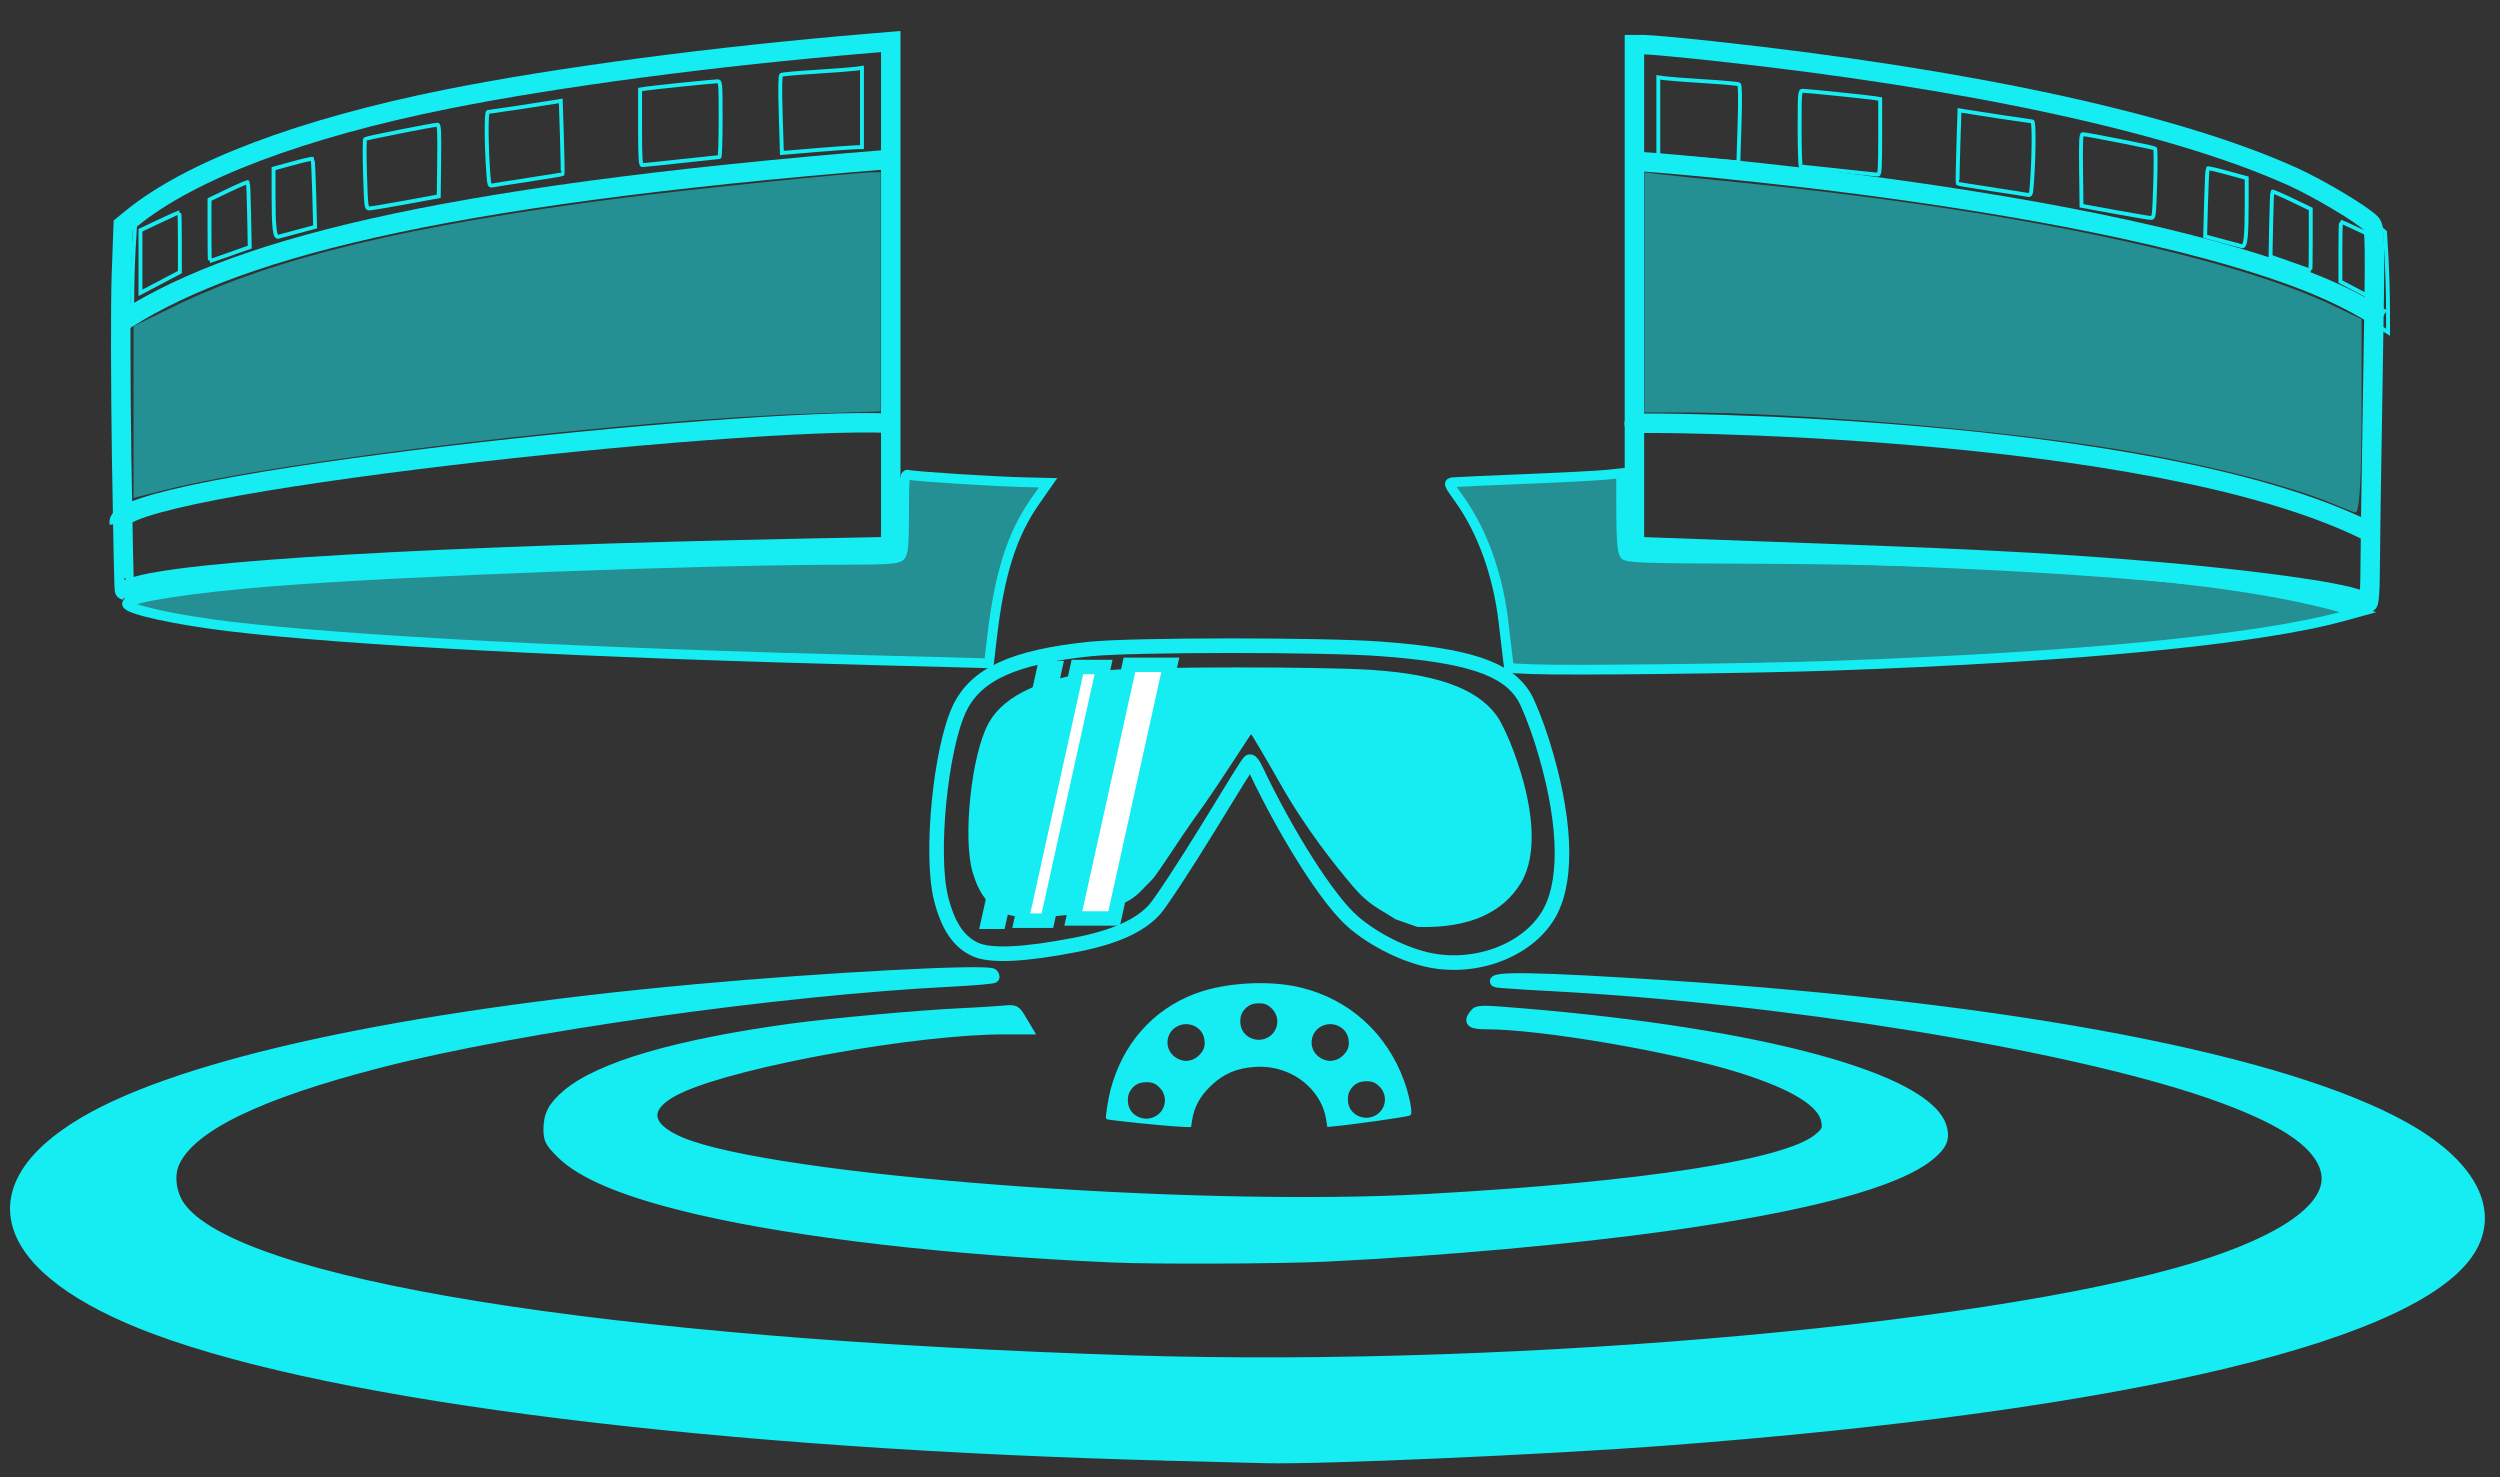
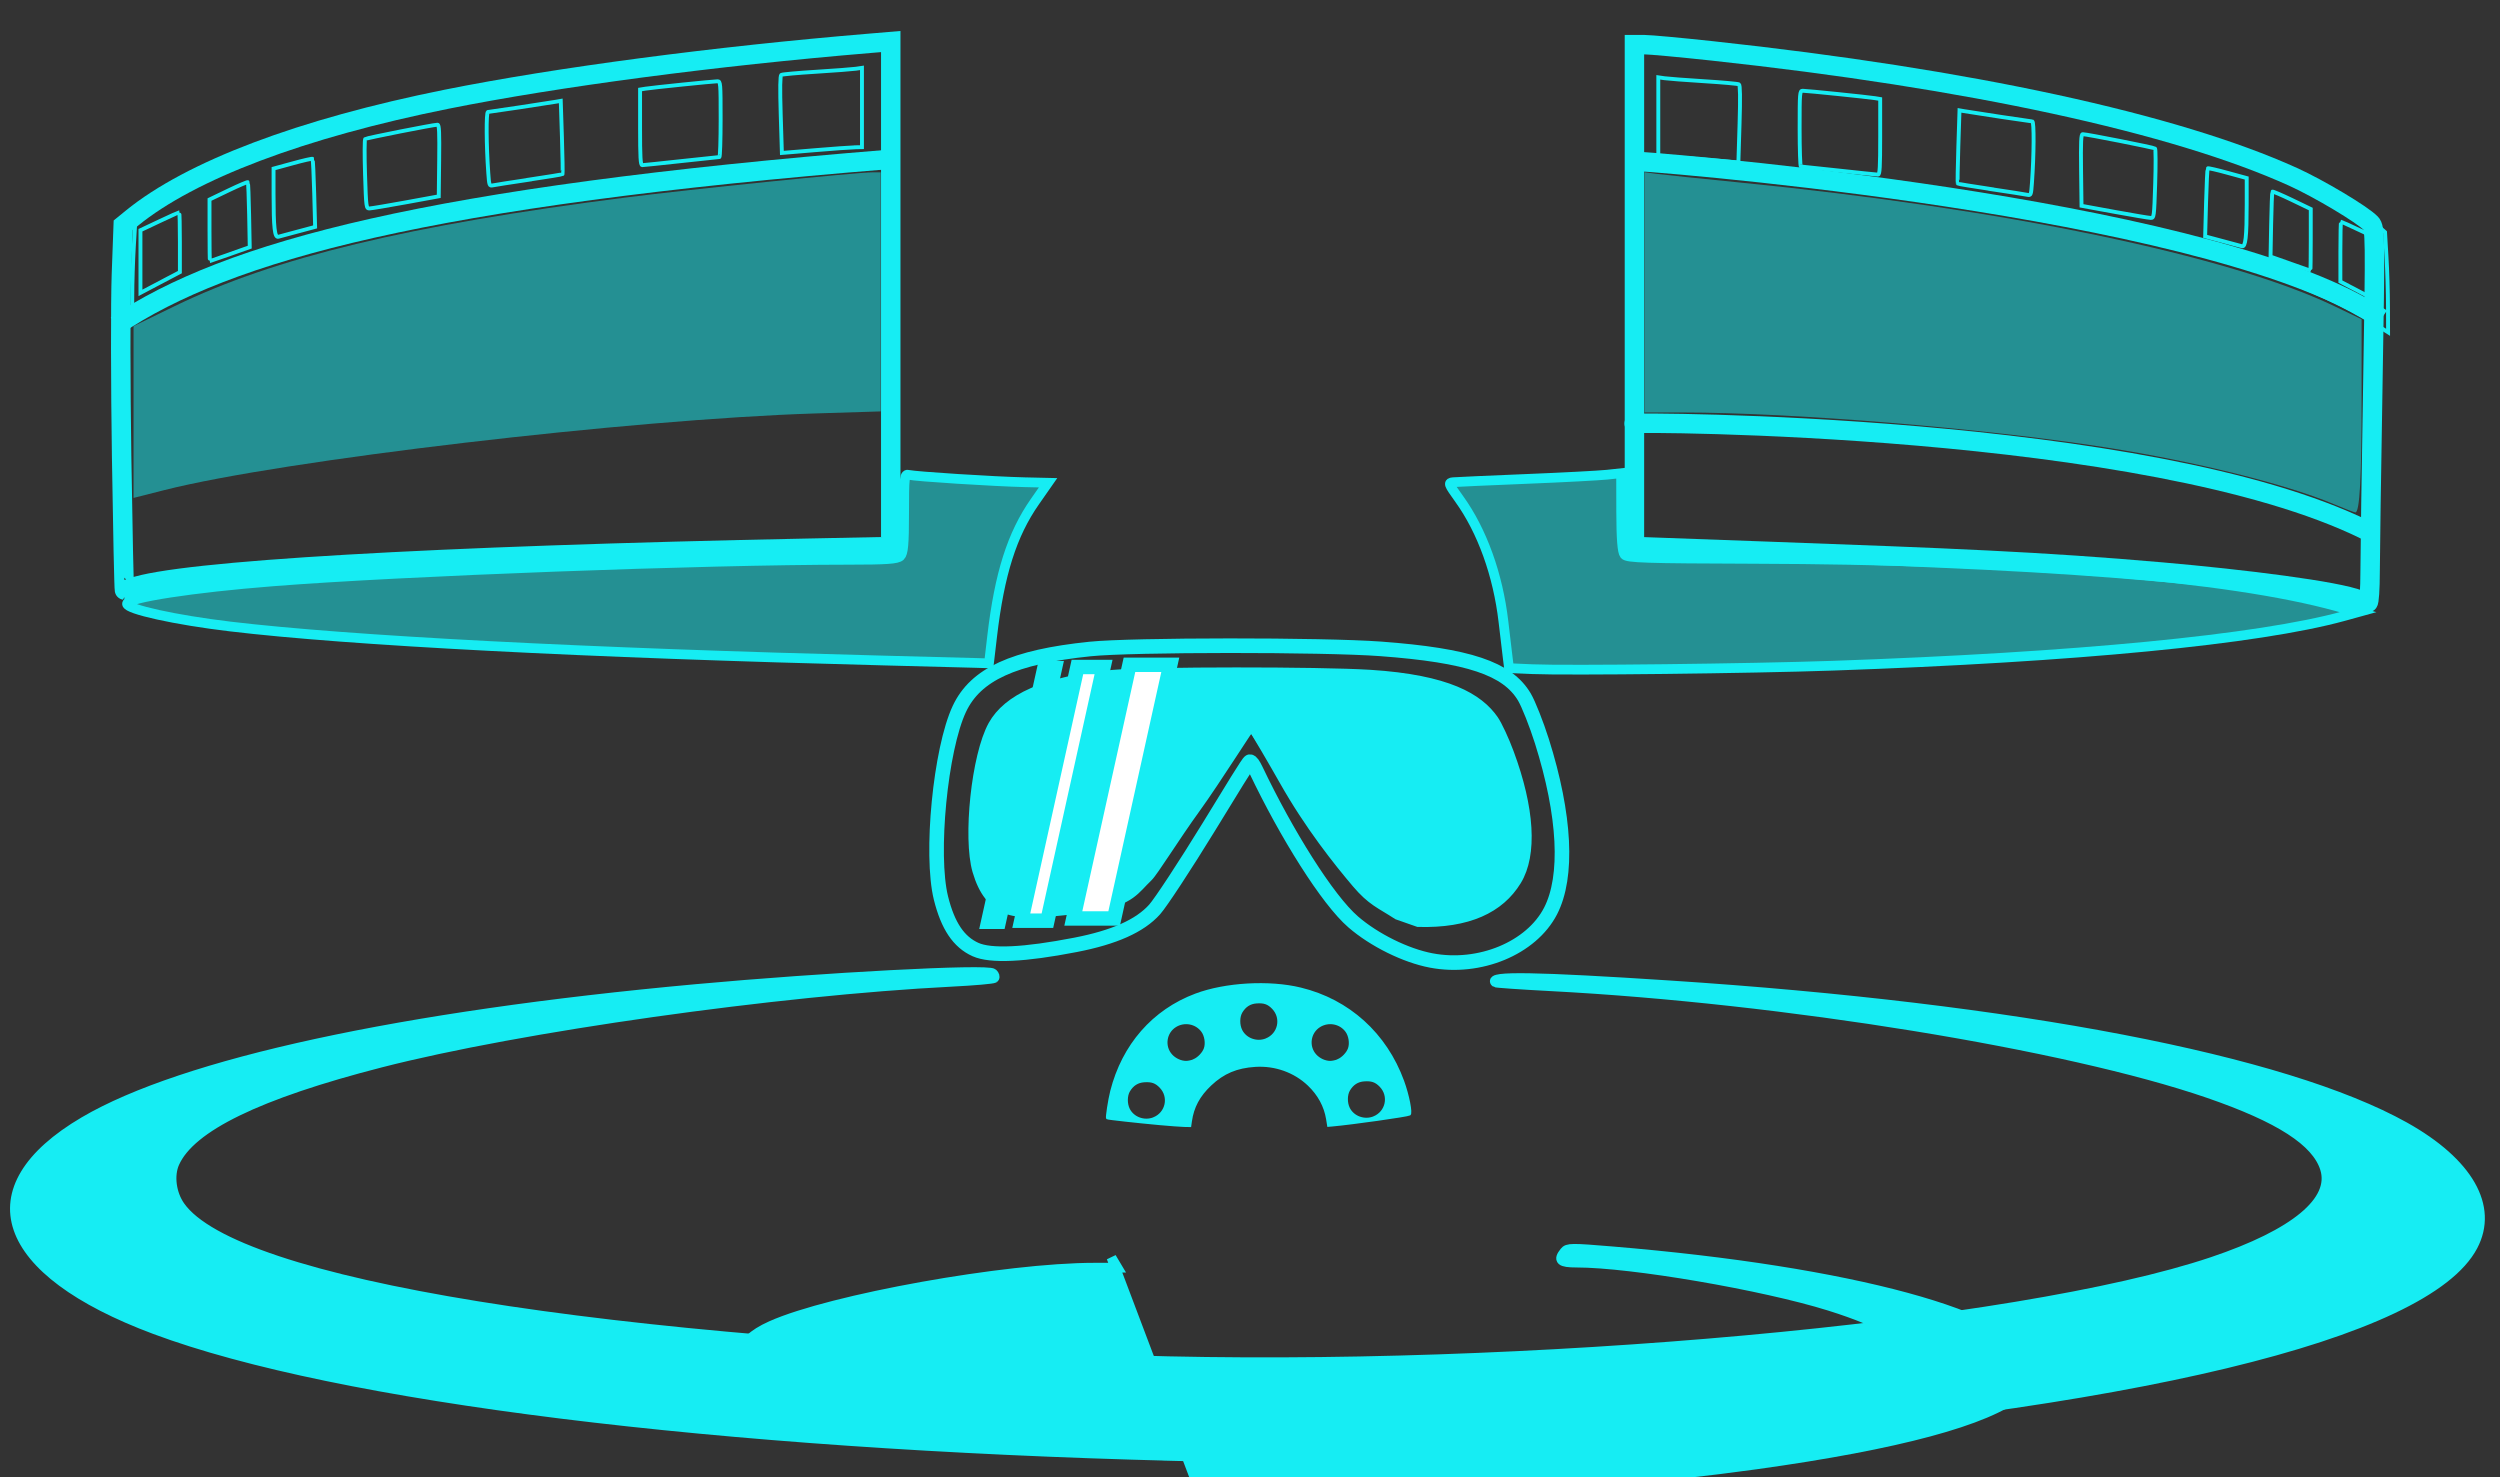
<svg xmlns="http://www.w3.org/2000/svg" xmlns:ns1="http://sodipodi.sourceforge.net/DTD/sodipodi-0.dtd" xmlns:ns2="http://www.inkscape.org/namespaces/inkscape" width="66" height="39" viewBox="0 0 66 39" fill="none" version="1.1" id="svg15" ns1:docname="logo.svg" ns2:version="1.0.2-2 (e86c870879, 2021-01-15)">
  <rect x="0" y="0" width="66" height="39" fill="#333333" stroke="none" />
  <ns1:namedview pagecolor="#ffffff" bordercolor="#666666" borderopacity="1" objecttolerance="10" gridtolerance="10" guidetolerance="10" ns2:pageopacity="0" ns2:pageshadow="2" ns2:window-width="1920" ns2:window-height="1017" id="namedview17" showgrid="false" ns2:zoom="5.6782817" ns2:cx="25.714995" ns2:cy="36.636638" ns2:window-x="-8" ns2:window-y="-8" ns2:window-maximized="1" ns2:current-layer="svg15" ns2:document-rotation="0" />
  <defs id="defs13">
    <clipPath id="clip0">
      <rect width="66" height="38.86" fill="white" id="rect10" />
    </clipPath>
    <rect x="-332.293" y="-165.477" width="269.318" height="189.595" id="rect1029-8" />
    <rect x="-332.293" y="-165.477" width="269.318" height="189.595" id="rect1067" />
    <rect x="-332.293" y="-165.477" width="269.318" height="189.595" id="rect972-5" />
    <rect x="-332.293" y="-165.477" width="269.318" height="189.595" id="rect1070" />
  </defs>
  <path style="font-variation-settings:normal;display:inline;vector-effect:none;fill:#16edf3;fill-opacity:0.502;stroke:#16edf3;stroke-width:0.257;stroke-linecap:butt;stroke-linejoin:miter;stroke-miterlimit:4;stroke-dasharray:none;stroke-dashoffset:0;stroke-opacity:1;stop-color:#000000" d="M 23.41,17.44 C 15.389,17.236 9.233,16.916 6.072,16.539 c -1.435,-0.171 -2.719,-0.454 -2.719,-0.598 0,-0.159 1.729,-0.426 3.849,-0.593 3.412,-0.27 11.379,-0.568 15.207,-0.569 0.996,-1.88e-4 1.28,-0.02 1.359,-0.096 0.079,-0.074 0.101,-0.323 0.101,-1.138 0,-0.961 0.009,-1.04 0.124,-1.009 0.158,0.043 2.264,0.177 3.065,0.195 l 0.611,0.014 -0.347,0.497 c -0.606,0.867 -0.936,1.907 -1.129,3.553 l -0.084,0.717 -0.361,-0.011 c -0.199,-0.006 -1.251,-0.033 -2.339,-0.061 z" id="path975" />
  <path style="font-variation-settings:normal;display:inline;vector-effect:none;fill:#16edf3;fill-opacity:0.502;stroke:#16edf3;stroke-width:0.257;stroke-linecap:butt;stroke-linejoin:miter;stroke-miterlimit:4;stroke-dasharray:none;stroke-dashoffset:0;stroke-opacity:1;stop-color:#000000" d="m 40.452,17.666 -0.614,-0.027 -0.035,-0.281 c -0.019,-0.154 -0.07,-0.58 -0.112,-0.945 -0.144,-1.237 -0.561,-2.396 -1.165,-3.236 -0.293,-0.408 -0.303,-0.434 -0.157,-0.447 0.085,-0.008 0.949,-0.046 1.921,-0.086 0.971,-0.039 1.932,-0.09 2.136,-0.112 l 0.371,-0.04 0.002,1.026 c 0.002,0.704 0.029,1.057 0.088,1.126 0.074,0.086 0.549,0.101 3.405,0.11 7.1,0.021 12.527,0.462 15.396,1.252 l 0.565,0.155 -0.388,0.107 c -2.251,0.617 -7.063,1.084 -13.489,1.307 -2.157,0.075 -7.019,0.131 -7.924,0.091 z" id="path977" />
  <path style="font-variation-settings:normal;display:inline;vector-effect:none;fill:none;fill-opacity:1;stroke:#16edf3;stroke-width:0.513;stroke-linecap:butt;stroke-linejoin:miter;stroke-miterlimit:4;stroke-dasharray:none;stroke-dashoffset:0;stroke-opacity:1;stop-color:#000000" d="M 62.297,15.839 C 61.701,15.6 59.253,15.293 57.071,15.102 53.884,14.823 51.499,14.731 46.637,14.554 L 43.149,14.427 V 7.803 1.179 h 0.266 c 0.147,0 0.949,0.074 1.783,0.164 6.779,0.732 12.218,1.911 15.338,3.325 0.686,0.311 1.829,0.994 2.053,1.227 0.117,0.122 0.12,0.357 0.054,4.257 -0.039,2.27 -0.071,4.494 -0.072,4.943 -5.97e-4,0.449 -0.025,0.815 -0.054,0.812 -0.029,-0.002 -0.129,-0.031 -0.221,-0.068 z" id="path979" ns1:nodetypes="ssscccssssssss" />
  <path style="font-variation-settings:normal;display:inline;vector-effect:none;fill:none;fill-opacity:1;stroke:#16edf3;stroke-width:0.513;stroke-linecap:butt;stroke-linejoin:miter;stroke-miterlimit:4;stroke-dasharray:none;stroke-dashoffset:0;stroke-opacity:1;stop-color:#000000" d="m 3.211,12.062 c -0.029,-1.934 -0.032,-4.101 -0.006,-4.816 l 0.048,-1.3 0.227,-0.185 c 1.553,-1.266 4.483,-2.373 8.313,-3.142 2.906,-0.583 7.091,-1.136 11.176,-1.476 l 0.547,-0.046 v 6.666 6.666 l -2.172,0.044 c -9.914,0.2 -16.599,0.589 -17.858,1.041 -0.098,0.035 -0.188,0.064 -0.2,0.064 -0.012,0 -0.046,-1.582 -0.075,-3.516 z" id="path981" />
  <path style="font-variation-settings:normal;display:inline;vector-effect:none;fill:#16edf3;fill-opacity:1;stroke:#16edf3;stroke-width:0.257;stroke-linecap:butt;stroke-linejoin:miter;stroke-miterlimit:4;stroke-dasharray:none;stroke-dashoffset:0;stroke-opacity:1;stop-color:#000000" d="M 31.004,38.438 C 18.93,38.133 8.898,36.888 4.094,35.097 c -4.13,-1.54 -4.874,-3.722 -1.873,-5.488 2.613,-1.537 8.378,-2.787 16.138,-3.497 3.417,-0.313 7.721,-0.54 7.854,-0.414 0.045,0.042 0.06,0.097 0.034,0.122 -0.026,0.025 -0.532,0.069 -1.125,0.099 -4.602,0.233 -11.417,1.197 -15.061,2.132 -3.245,0.832 -5.033,1.702 -5.454,2.653 -0.146,0.33 -0.084,0.807 0.148,1.138 1.443,2.058 11.125,3.626 25.116,4.068 10.308,0.325 23.391,-0.866 28.536,-2.598 2.187,-0.736 3.242,-1.612 2.971,-2.466 -0.226,-0.713 -1.196,-1.338 -3.081,-1.987 -3.724,-1.281 -11.235,-2.502 -17.373,-2.823 -0.777,-0.041 -1.426,-0.086 -1.443,-0.1 -0.201,-0.174 1.083,-0.152 4.586,0.077 9.165,0.6 16.246,1.963 19.415,3.735 1.684,0.942 2.351,2.108 1.801,3.149 -1.234,2.338 -9.045,4.217 -21.393,5.145 -3.145,0.236 -9.068,0.495 -10.488,0.458 -0.214,-0.006 -1.293,-0.033 -2.399,-0.061 z" id="path983" />
-   <path style="font-variation-settings:normal;display:inline;vector-effect:none;fill:#16edf3;fill-opacity:1;stroke:#16edf3;stroke-width:0.257;stroke-linecap:butt;stroke-linejoin:miter;stroke-miterlimit:4;stroke-dasharray:none;stroke-dashoffset:0;stroke-opacity:1;stop-color:#000000" d="m 29.342,33.2 c -4.314,-0.193 -8.263,-0.65 -10.894,-1.26 -1.9,-0.441 -3.083,-0.926 -3.65,-1.498 -0.286,-0.288 -0.322,-0.36 -0.322,-0.631 0,-0.379 0.121,-0.606 0.488,-0.919 0.854,-0.728 2.897,-1.327 5.939,-1.742 1.016,-0.139 3.387,-0.355 4.414,-0.402 0.466,-0.022 0.992,-0.054 1.17,-0.071 0.315,-0.031 0.326,-0.026 0.481,0.235 l 0.159,0.267 h -0.607 c -2.337,0 -6.956,0.829 -8.532,1.532 -1.013,0.452 -1.015,1.02 -0.006,1.441 2.418,1.01 13.431,1.847 19.694,1.498 5.731,-0.319 9.529,-0.91 10.338,-1.607 0.209,-0.181 0.233,-0.234 0.196,-0.446 -0.084,-0.491 -0.838,-0.956 -2.285,-1.409 -1.746,-0.546 -5.232,-1.143 -6.677,-1.143 -0.426,0 -0.496,-0.063 -0.318,-0.285 0.081,-0.102 0.179,-0.103 1.254,-0.013 6.311,0.525 10.705,1.719 11.083,3.014 0.086,0.294 0.011,0.473 -0.309,0.739 -0.867,0.718 -3.228,1.353 -6.968,1.873 -2.504,0.348 -5.81,0.646 -8.926,0.804 -1.194,0.06 -4.587,0.075 -5.72,0.024 z" id="path985" />
+   <path style="font-variation-settings:normal;display:inline;vector-effect:none;fill:#16edf3;fill-opacity:1;stroke:#16edf3;stroke-width:0.257;stroke-linecap:butt;stroke-linejoin:miter;stroke-miterlimit:4;stroke-dasharray:none;stroke-dashoffset:0;stroke-opacity:1;stop-color:#000000" d="m 29.342,33.2 l 0.159,0.267 h -0.607 c -2.337,0 -6.956,0.829 -8.532,1.532 -1.013,0.452 -1.015,1.02 -0.006,1.441 2.418,1.01 13.431,1.847 19.694,1.498 5.731,-0.319 9.529,-0.91 10.338,-1.607 0.209,-0.181 0.233,-0.234 0.196,-0.446 -0.084,-0.491 -0.838,-0.956 -2.285,-1.409 -1.746,-0.546 -5.232,-1.143 -6.677,-1.143 -0.426,0 -0.496,-0.063 -0.318,-0.285 0.081,-0.102 0.179,-0.103 1.254,-0.013 6.311,0.525 10.705,1.719 11.083,3.014 0.086,0.294 0.011,0.473 -0.309,0.739 -0.867,0.718 -3.228,1.353 -6.968,1.873 -2.504,0.348 -5.81,0.646 -8.926,0.804 -1.194,0.06 -4.587,0.075 -5.72,0.024 z" id="path985" />
  <path style="font-variation-settings:normal;display:inline;vector-effect:none;fill:none;fill-opacity:1;stroke:#16edf3;stroke-width:0.385;stroke-linecap:butt;stroke-linejoin:miter;stroke-miterlimit:4;stroke-dasharray:none;stroke-dashoffset:0;stroke-opacity:1;stop-color:#000000" d="m 37.786,25.357 c -0.676,-0.128 -1.505,-0.538 -2.06,-1.017 -0.68,-0.587 -1.761,-2.318 -2.568,-4.01 -0.075,-0.157 -0.124,-0.223 -0.161,-0.222 -0.037,0.001 -0.479,0.737 -1.097,1.743 -0.618,1.006 -1.255,1.977 -1.417,2.158 -0.388,0.434 -1.063,0.736 -2.093,0.936 -1.355,0.263 -2.235,0.304 -2.637,0.123 -0.443,-0.199 -0.729,-0.626 -0.911,-1.356 -0.286,-1.151 -0.015,-3.934 0.486,-4.999 0.43,-0.912 1.43,-1.37 3.447,-1.579 1.11,-0.115 6.149,-0.117 7.672,-0.004 2.323,0.173 3.348,0.516 3.797,1.271 0.109,0.184 0.317,0.709 0.462,1.166 0.617,1.955 0.7,3.574 0.228,4.486 -0.507,0.98 -1.873,1.546 -3.147,1.304 z" id="path987" ns1:nodetypes="csscssssssscssscc" />
  <path style="font-variation-settings:normal;display:inline;vector-effect:none;fill:#16edf3;fill-opacity:1;stroke:#16edf3;stroke-width:0.051;stroke-linecap:butt;stroke-linejoin:miter;stroke-miterlimit:4;stroke-dasharray:none;stroke-dashoffset:0;stroke-opacity:1;stop-color:#000000" d="m 30.614,29.678 c -0.586,-0.054 -1.376,-0.141 -1.389,-0.154 -0.02,-0.019 0.052,-0.486 0.11,-0.716 0.309,-1.218 1.108,-2.132 2.231,-2.553 0.784,-0.294 1.943,-0.36 2.772,-0.158 1.27,0.309 2.249,1.195 2.706,2.445 0.137,0.376 0.229,0.848 0.172,0.882 -0.061,0.036 -1.516,0.242 -2.037,0.289 l -0.116,0.01 -0.029,-0.181 c -0.055,-0.338 -0.222,-0.646 -0.488,-0.9 -0.369,-0.352 -0.882,-0.535 -1.406,-0.502 -0.492,0.031 -0.844,0.18 -1.182,0.499 -0.304,0.288 -0.463,0.583 -0.517,0.963 l -0.018,0.127 -0.156,-0.003 c -0.086,-0.002 -0.379,-0.023 -0.651,-0.048 z m -0.158,-0.157 c 0.34,-0.135 0.432,-0.562 0.178,-0.824 -0.121,-0.126 -0.23,-0.164 -0.429,-0.15 -0.173,0.012 -0.302,0.094 -0.397,0.252 -0.076,0.127 -0.078,0.341 -0.004,0.487 0.116,0.228 0.406,0.333 0.651,0.236 z m 5.809,-0.024 c 0.34,-0.135 0.432,-0.562 0.178,-0.824 -0.121,-0.126 -0.23,-0.164 -0.429,-0.15 -0.173,0.012 -0.302,0.094 -0.397,0.252 -0.076,0.127 -0.078,0.341 -0.004,0.487 0.116,0.228 0.406,0.333 0.651,0.236 z m -4.75,-1.509 c 0.124,-0.054 0.25,-0.186 0.292,-0.307 0.048,-0.137 0.017,-0.339 -0.07,-0.457 -0.16,-0.218 -0.466,-0.276 -0.7,-0.134 -0.269,0.163 -0.323,0.536 -0.11,0.767 0.098,0.107 0.25,0.176 0.386,0.176 0.056,0 0.147,-0.02 0.203,-0.044 z m 3.805,0 c 0.124,-0.054 0.25,-0.186 0.292,-0.307 0.048,-0.137 0.017,-0.339 -0.07,-0.457 -0.16,-0.218 -0.466,-0.276 -0.7,-0.134 -0.269,0.163 -0.323,0.536 -0.11,0.767 0.098,0.107 0.25,0.176 0.386,0.176 0.056,0 0.147,-0.02 0.203,-0.044 z m -1.896,-0.549 c 0.34,-0.135 0.432,-0.562 0.178,-0.824 -0.121,-0.126 -0.23,-0.164 -0.429,-0.15 -0.173,0.012 -0.302,0.094 -0.397,0.252 -0.076,0.127 -0.078,0.341 -0.004,0.487 0.116,0.228 0.406,0.333 0.651,0.236 z" id="path989" />
  <path style="font-variation-settings:normal;display:inline;vector-effect:none;fill:#ffacff;fill-opacity:1;stroke:#16edf3;stroke-width:0.257;stroke-linecap:butt;stroke-linejoin:miter;stroke-miterlimit:4;stroke-dasharray:none;stroke-dashoffset:0;stroke-opacity:1;stop-color:#000000" d="m 36.897,24.152 c -0.457,-0.297 -0.683,-0.365 -1.083,-0.837 -0.476,-0.562 -1.242,-1.514 -1.926,-2.728 -0.159,-0.282 -0.821,-1.433 -0.854,-1.432 -0.033,7.53e-4 -0.926,1.432 -1.473,2.187 -0.547,0.755 -1.111,1.672 -1.254,1.808 -0.343,0.326 -0.455,0.616 -1.367,0.765 -1.199,0.197 -1.978,0.228 -2.334,0.093 -0.392,-0.149 -0.646,-0.47 -0.806,-1.019 -0.253,-0.864 -0.029,-3.043 0.415,-3.842 0.38,-0.685 1.374,-1.176 3.16,-1.333 0.982,-0.086 5.442,-0.088 6.79,-0.003 2.056,0.13 2.869,0.623 3.266,1.19 0.097,0.138 0.281,0.532 0.408,0.876 0.546,1.468 0.619,2.684 0.201,3.369 -0.449,0.736 -1.283,1.132 -2.598,1.097 z" id="path991" ns1:nodetypes="csscssssssscssscc" />
  <path style="font-variation-settings:normal;display:inline;vector-effect:none;fill:#16edf3;fill-opacity:1;stroke:#16edf3;stroke-width:0.513;stroke-linecap:butt;stroke-linejoin:miter;stroke-miterlimit:4;stroke-dasharray:none;stroke-dashoffset:0;stroke-opacity:1;stop-color:#000000" d="M 37.146,24.079 C 36.779,23.927 36.36,23.649 36.095,23.38 c -0.605,-0.614 -1.429,-1.782 -2.271,-3.219 -0.339,-0.58 -0.655,-1.073 -0.701,-1.096 -0.15,-0.076 -0.259,0.037 -0.711,0.729 -0.379,0.581 -1.026,1.533 -1.975,2.903 -0.305,0.441 -0.626,0.756 -0.904,0.889 -0.375,0.179 -1.377,0.333 -2.199,0.337 -0.548,0.003 -0.583,-0.002 -0.779,-0.111 -0.253,-0.14 -0.451,-0.414 -0.58,-0.802 -0.088,-0.263 -0.097,-0.378 -0.095,-1.146 0.002,-0.698 0.021,-0.953 0.104,-1.396 0.126,-0.674 0.27,-1.112 0.452,-1.371 0.376,-0.536 1.217,-0.902 2.511,-1.092 0.597,-0.088 5.554,-0.132 6.861,-0.061 2.184,0.119 3.168,0.495 3.621,1.385 0.347,0.682 0.661,1.806 0.713,2.55 0.052,0.743 -0.122,1.245 -0.578,1.675 -0.427,0.403 -0.934,0.59 -1.703,0.626 -0.392,0.019 -0.439,0.012 -0.716,-0.102 z" id="path993" />
  <rect style="font-variation-settings:normal;display:inline;vector-effect:none;fill:#ffffff;fill-opacity:1;stroke:#16edf3;stroke-width:0.39;stroke-linecap:butt;stroke-linejoin:miter;stroke-miterlimit:4;stroke-dasharray:none;stroke-dashoffset:0;stroke-opacity:1;stop-color:#000000" id="rect995" width="1.078" height="6.862" x="33.702" y="17.982" transform="matrix(1,0,-0.216,0.976,0,0)" />
  <rect style="font-variation-settings:normal;display:inline;vector-effect:none;fill:#ffffff;fill-opacity:1;stroke:#16edf3;stroke-width:0.39;stroke-linecap:butt;stroke-linejoin:miter;stroke-miterlimit:4;stroke-dasharray:none;stroke-dashoffset:0;stroke-opacity:1;stop-color:#000000" id="rect997" width="0.69" height="6.862" x="32.341" y="18.042" transform="matrix(1,0,-0.216,0.976,0,0)" />
  <rect style="font-variation-settings:normal;display:inline;vector-effect:none;fill:#ffffff;fill-opacity:1;stroke:#16edf3;stroke-width:0.39;stroke-linecap:butt;stroke-linejoin:miter;stroke-miterlimit:4;stroke-dasharray:none;stroke-dashoffset:0;stroke-opacity:1;stop-color:#000000" id="rect999" width="0.28" height="6.862" x="31.474" y="18.072" transform="matrix(1,0,-0.216,0.976,0,0)" />
  <path style="font-variation-settings:normal;display:inline;vector-effect:none;fill:none;fill-opacity:1;stroke:#16edf3;stroke-width:0.513;stroke-linecap:butt;stroke-linejoin:miter;stroke-miterlimit:4;stroke-dasharray:none;stroke-dashoffset:0;stroke-opacity:1;stop-color:#000000" d="M 23.504,4.205 C 11.352,5.186 6.019,6.612 3.068,8.592" id="path1001" ns1:nodetypes="cc" />
  <path style="font-variation-settings:normal;display:inline;vector-effect:none;fill:none;fill-opacity:1;stroke:#16edf3;stroke-width:0.513;stroke-linecap:butt;stroke-linejoin:miter;stroke-miterlimit:4;stroke-dasharray:none;stroke-dashoffset:0;stroke-opacity:1;stop-color:#000000" d="m 43.123,4.252 c 2.097,0.141 15.562,1.336 19.749,4.158" id="path1003" ns1:nodetypes="cc" />
-   <path style="font-variation-settings:normal;display:inline;vector-effect:none;fill:none;fill-opacity:1;stroke:#16edf3;stroke-width:0.513;stroke-linecap:butt;stroke-linejoin:miter;stroke-miterlimit:4;stroke-dasharray:none;stroke-dashoffset:0;stroke-opacity:1;stop-color:#000000" d="M 23.504,11.174 C 19.637,10.99 2.942,12.782 3.147,13.807" id="path1005" ns1:nodetypes="cc" />
  <path style="font-variation-settings:normal;display:inline;vector-effect:none;fill:none;fill-opacity:1;stroke:#16edf3;stroke-width:0.513;stroke-linecap:butt;stroke-linejoin:miter;stroke-miterlimit:4;stroke-dasharray:none;stroke-dashoffset:0;stroke-opacity:1;stop-color:#000000" d="m 43.142,11.181 c -0.025,-0.04 13.568,-0.02 19.315,2.815" id="path1007" ns1:nodetypes="cc" />
  <path style="font-variation-settings:normal;display:inline;vector-effect:none;fill:none;fill-opacity:1;stroke:#16edf3;stroke-width:0.103;stroke-linecap:butt;stroke-linejoin:miter;stroke-miterlimit:4;stroke-dasharray:none;stroke-dashoffset:0;stroke-opacity:1;stop-color:#000000" d="m 3.492,7.847 c 0,-0.372 0.019,-0.967 0.04,-1.322 l 0.038,-0.646 0.253,-0.224 c 0.585,-0.518 1.906,-1.25 3.099,-1.716 3.272,-1.279 8.063,-2.177 15.29,-2.865 0.619,-0.059 1.161,-0.107 1.204,-0.107 0.075,-1.88e-4 0.079,0.082 0.079,1.604 0,1.57 -0.002,1.604 -0.086,1.604 -0.178,5.66e-4 -2.049,0.135 -2.757,0.198 -7.897,0.704 -13.943,2.111 -16.772,3.903 l -0.39,0.247 z m 0.964,-0.509 0.293,-0.154 v -0.79 c 0,-0.434 -0.008,-0.79 -0.018,-0.79 -0.01,2.8e-5 -0.244,0.107 -0.521,0.237 l -0.502,0.237 v 0.827 0.827 l 0.228,-0.12 c 0.125,-0.066 0.36,-0.19 0.521,-0.275 z m 1.616,-0.63 0.521,-0.184 -0.016,-0.848 c -0.009,-0.466 -0.024,-0.856 -0.034,-0.867 -0.01,-0.01 -0.242,0.089 -0.515,0.22 l -0.497,0.239 v 0.813 c 0,0.447 0.005,0.812 0.011,0.812 0.006,-5.64e-4 0.245,-0.084 0.532,-0.185 z m 1.796,-0.597 0.451,-0.121 -0.024,-0.889 c -0.013,-0.489 -0.033,-0.897 -0.044,-0.908 -0.011,-0.01 -0.247,0.043 -0.524,0.12 l -0.505,0.138 v 0.687 c 0,0.872 0.03,1.138 0.125,1.113 0.038,-0.01 0.272,-0.073 0.52,-0.14 z m 2.847,-0.769 0.868,-0.159 0.011,-0.946 c 0.009,-0.742 -1.4e-4,-0.946 -0.043,-0.945 -0.105,1.31e-4 -1.878,0.351 -1.91,0.378 -0.018,0.015 -0.02,0.434 -0.004,0.931 0.028,0.882 0.031,0.904 0.119,0.902 0.05,-0.001 0.481,-0.074 0.959,-0.161 z m 3.253,-0.6 c 0.476,-0.071 0.873,-0.136 0.882,-0.144 0.009,-0.008 0.002,-0.447 -0.015,-0.975 l -0.031,-0.96 -0.113,0.02 c -0.259,0.045 -1.766,0.272 -1.809,0.273 -0.049,5.64e-4 -0.044,0.879 0.009,1.615 0.023,0.325 0.029,0.342 0.118,0.323 0.052,-0.012 0.483,-0.079 0.96,-0.15 z m 4.018,-0.489 c 0.536,-0.059 0.988,-0.107 1.006,-0.107 0.018,-1.88e-4 0.033,-0.45 0.033,-1 0,-0.956 -0.004,-1 -0.083,-1 -0.11,1.88e-4 -1.722,0.166 -1.903,0.195 l -0.141,0.023 v 0.998 c 0,0.795 0.011,0.998 0.057,0.998 0.031,-1.88e-4 0.495,-0.048 1.031,-0.107 z m 4.586,-0.365 0.184,-0.003 v -1.047 -1.047 l -0.163,0.024 c -0.09,0.013 -0.558,0.049 -1.041,0.079 -0.483,0.03 -0.899,0.067 -0.925,0.083 -0.032,0.019 -0.037,0.34 -0.016,1.044 l 0.031,1.017 0.872,-0.073 c 0.48,-0.04 0.955,-0.074 1.057,-0.076 z" id="path1168" />
  <path style="font-variation-settings:normal;display:inline;vector-effect:none;fill:none;fill-opacity:1;stroke:#16edf3;stroke-width:0.103;stroke-linecap:butt;stroke-linejoin:miter;stroke-miterlimit:4;stroke-dasharray:none;stroke-dashoffset:0;stroke-opacity:1;stop-color:#000000" d="m 63.043,8.097 c -7.98e-4,-0.372 -0.019,-0.967 -0.04,-1.322 l -0.038,-0.646 -0.253,-0.224 c -0.585,-0.518 -1.906,-1.25 -3.099,-1.716 -3.272,-1.279 -8.063,-2.177 -15.29,-2.865 -0.619,-0.059 -1.161,-0.107 -1.204,-0.107 -0.075,-1.89e-4 -0.079,0.082 -0.079,1.604 0,1.57 0.002,1.604 0.086,1.604 0.178,5.65e-4 2.049,0.135 2.757,0.198 7.897,0.704 13.943,2.111 16.772,3.903 l 0.39,0.247 z M 62.079,7.588 61.786,7.434 v -0.79 c 0,-0.434 0.008,-0.79 0.018,-0.79 0.01,2.8e-5 0.244,0.107 0.521,0.237 l 0.502,0.237 v 0.827 0.827 l -0.228,-0.12 c -0.125,-0.066 -0.36,-0.19 -0.521,-0.275 z m -1.616,-0.63 -0.521,-0.184 0.016,-0.848 c 0.009,-0.466 0.024,-0.856 0.034,-0.867 0.01,-0.01 0.242,0.089 0.515,0.22 l 0.497,0.239 v 0.813 c 0,0.447 -0.005,0.812 -0.011,0.812 -0.006,-5.64e-4 -0.245,-0.084 -0.532,-0.185 z m -1.796,-0.597 -0.451,-0.121 0.024,-0.889 c 0.013,-0.489 0.033,-0.897 0.044,-0.908 0.011,-0.01 0.247,0.043 0.524,0.12 l 0.505,0.138 -1.99e-4,0.687 c -6e-4,0.872 -0.03,1.138 -0.125,1.113 -0.038,-0.01 -0.272,-0.073 -0.52,-0.14 z m -2.847,-0.769 -0.868,-0.159 -0.012,-0.946 c -0.009,-0.742 1.38e-4,-0.946 0.043,-0.945 0.105,1.32e-4 1.878,0.351 1.91,0.378 0.018,0.015 0.02,0.434 0.004,0.931 -0.028,0.882 -0.031,0.904 -0.119,0.902 -0.05,-0.001 -0.481,-0.074 -0.959,-0.161 z m -3.253,-0.6 c -0.476,-0.071 -0.873,-0.136 -0.882,-0.144 -0.009,-0.008 -0.002,-0.447 0.015,-0.975 l 0.031,-0.96 0.113,0.02 c 0.259,0.045 1.766,0.272 1.809,0.273 0.049,5.64e-4 0.044,0.879 -0.009,1.615 -0.023,0.325 -0.029,0.342 -0.118,0.323 -0.052,-0.012 -0.483,-0.079 -0.96,-0.15 z m -4.018,-0.489 c -0.536,-0.059 -0.988,-0.107 -1.006,-0.107 -0.018,-1.88e-4 -0.033,-0.45 -0.033,-1 0,-0.956 0.004,-1 0.083,-1 0.11,1.88e-4 1.722,0.166 1.903,0.195 l 0.141,0.023 v 0.998 c 0,0.795 -0.011,0.998 -0.057,0.998 -0.031,-1.88e-4 -0.495,-0.048 -1.031,-0.107 z m -4.586,-0.365 -0.184,-0.003 v -1.047 -1.047 l 0.163,0.024 c 0.09,0.013 0.558,0.049 1.041,0.079 0.483,0.03 0.899,0.067 0.925,0.083 0.032,0.019 0.037,0.34 0.016,1.044 l -0.031,1.017 -0.872,-0.073 c -0.48,-0.04 -0.955,-0.074 -1.057,-0.076 z" id="path1170" />
  <path style="fill:#16edf3;fill-opacity:0.502;stroke:none;stroke-width:0.133;stop-color:#000000" d="M 61.598,13.302 C 60.336,12.774 57.939,12.18 55.589,11.811 52.355,11.304 47.343,10.891 44.406,10.889 l -0.991,-4.53e-4 V 7.718 4.547 l 0.33,0.044 c 0.182,0.024 1.162,0.126 2.179,0.227 6.946,0.686 12.909,1.925 15.696,3.262 l 0.726,0.349 v 2.143 c 0,2.059 -0.051,2.964 -0.166,2.956 -0.03,-0.002 -0.292,-0.103 -0.582,-0.225 z" id="path876" />
  <path style="fill:#16edf3;fill-opacity:0.502;stroke:none;stroke-width:0.133;stop-color:#000000" d="M 3.526,10.877 V 8.61 l 1.079,-0.525 c 2.645,-1.287 6.185,-2.14 11.909,-2.87 1.69,-0.215 6.109,-0.666 6.532,-0.666 h 0.204 v 3.156 3.156 l -1.739,0.054 C 16.64,11.069 7.436,12.152 4.341,12.938 l -0.815,0.207 z" id="path878" />
</svg>